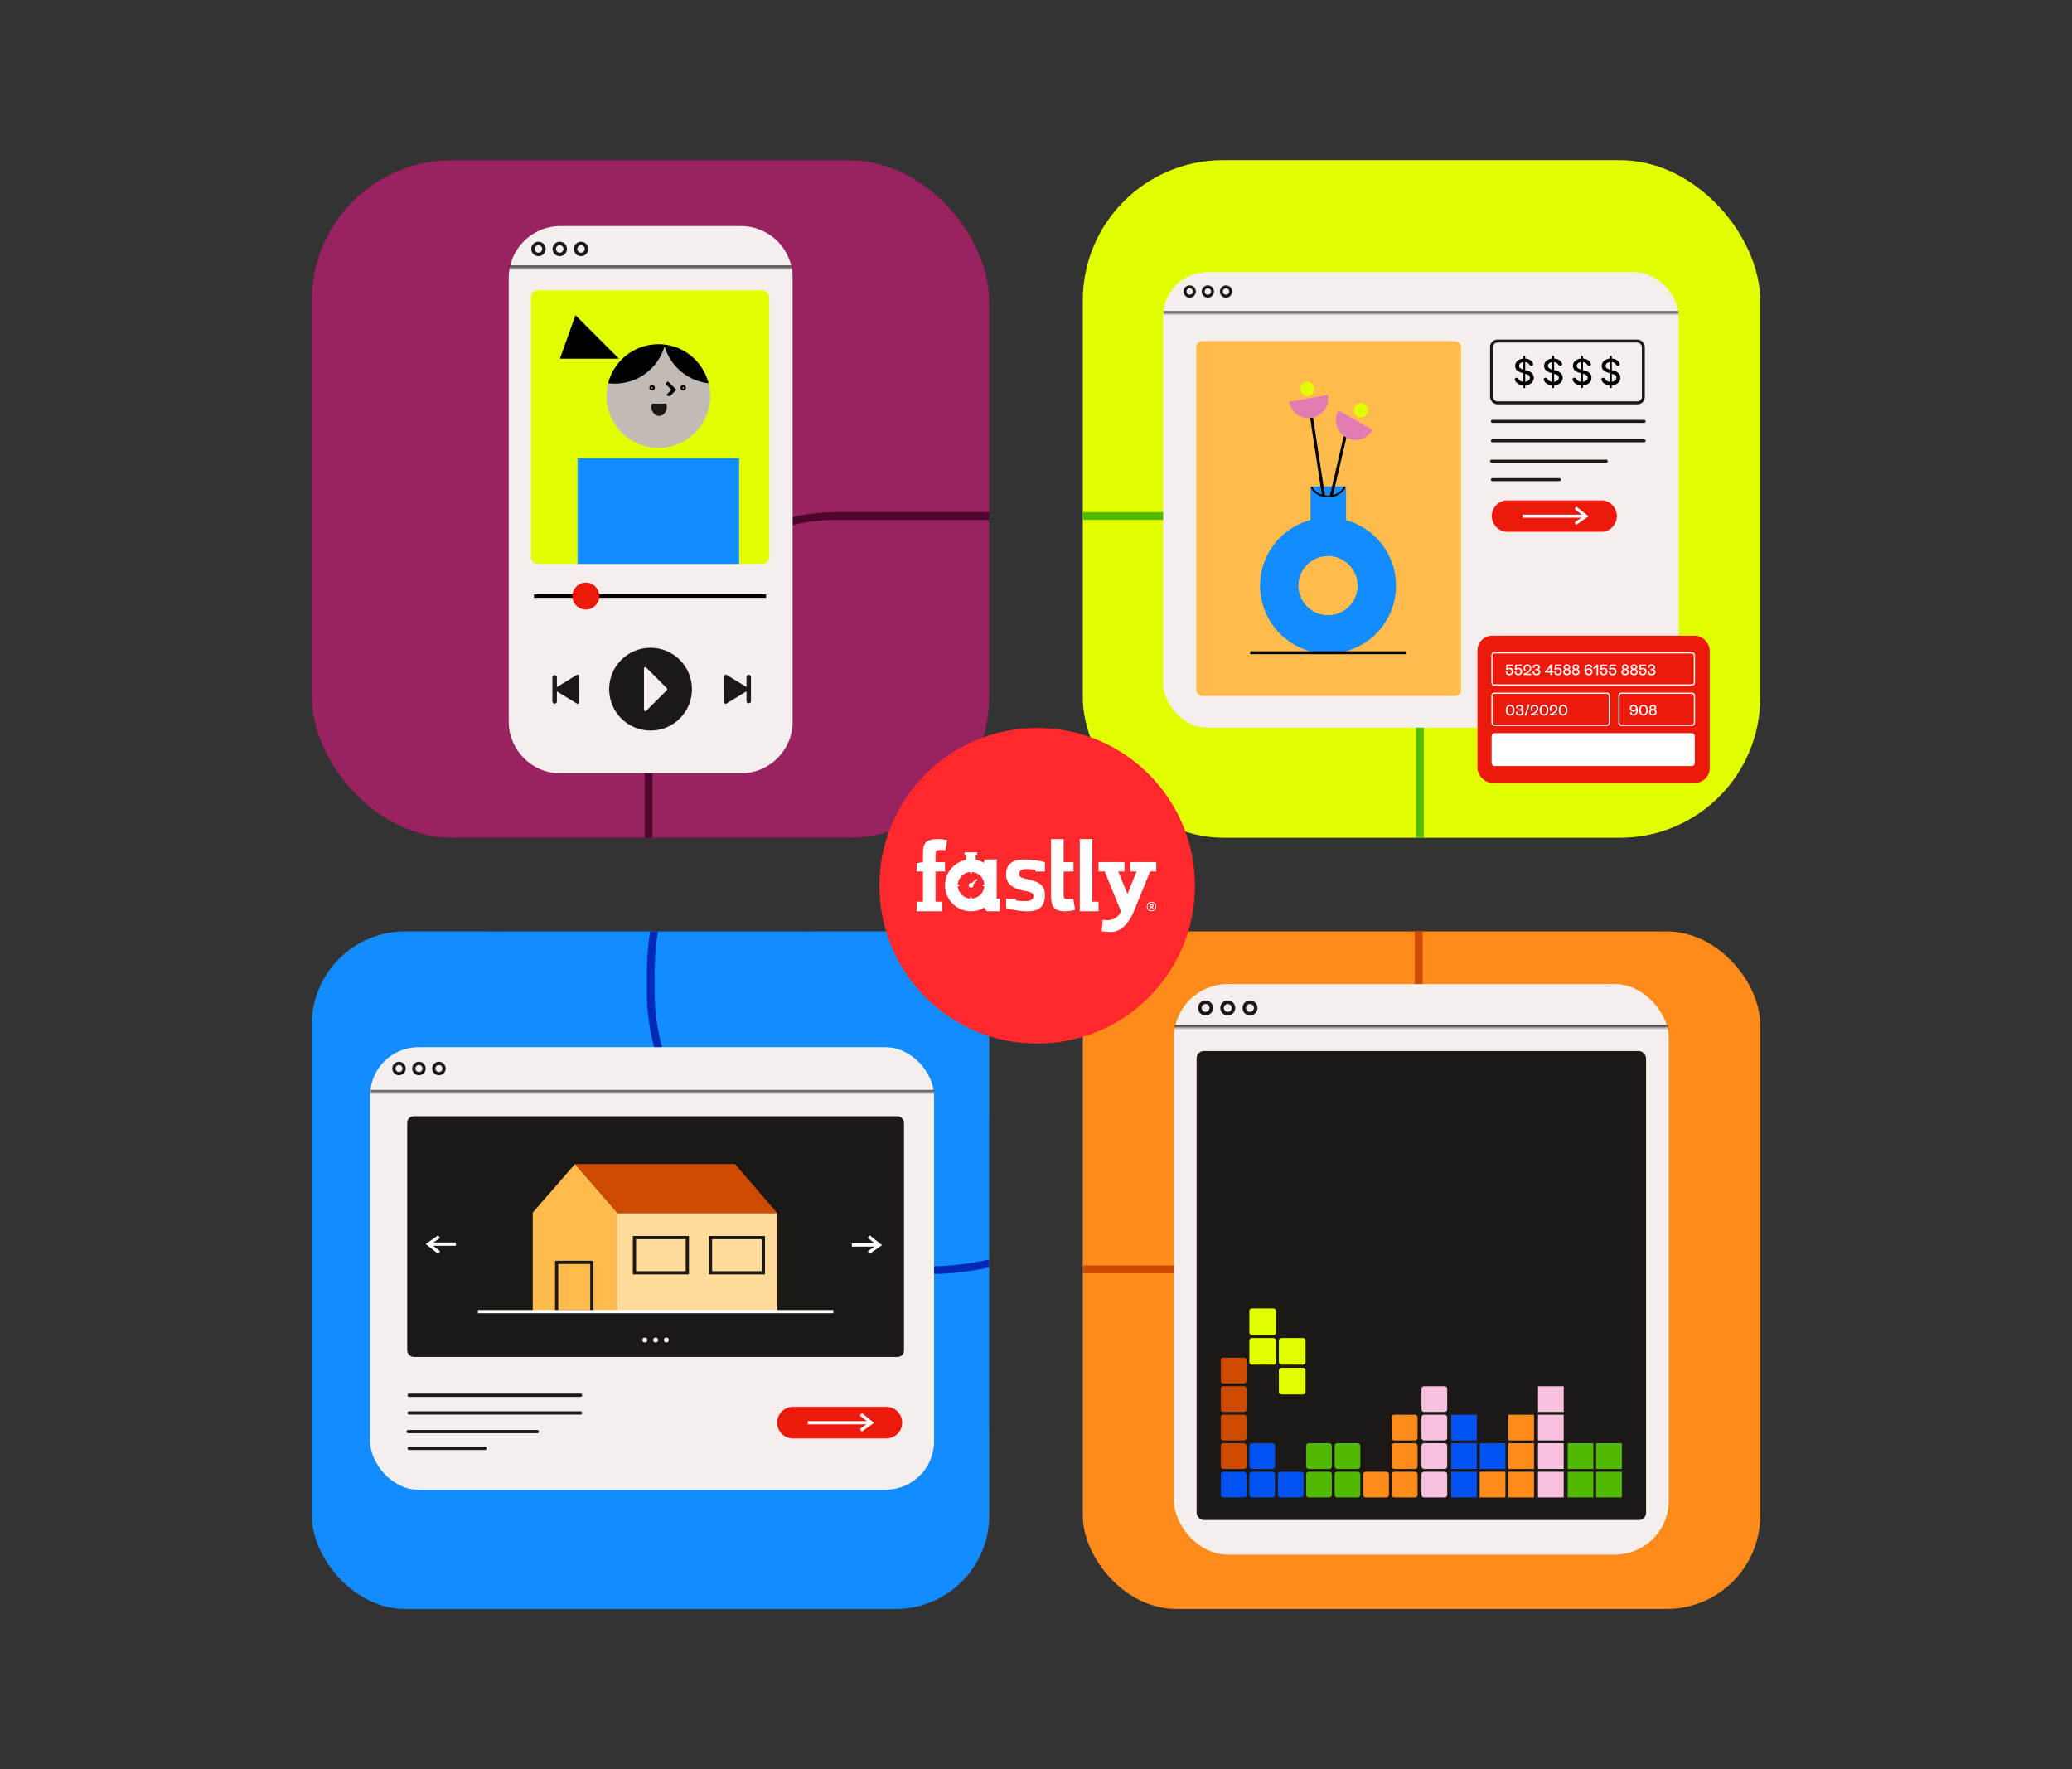
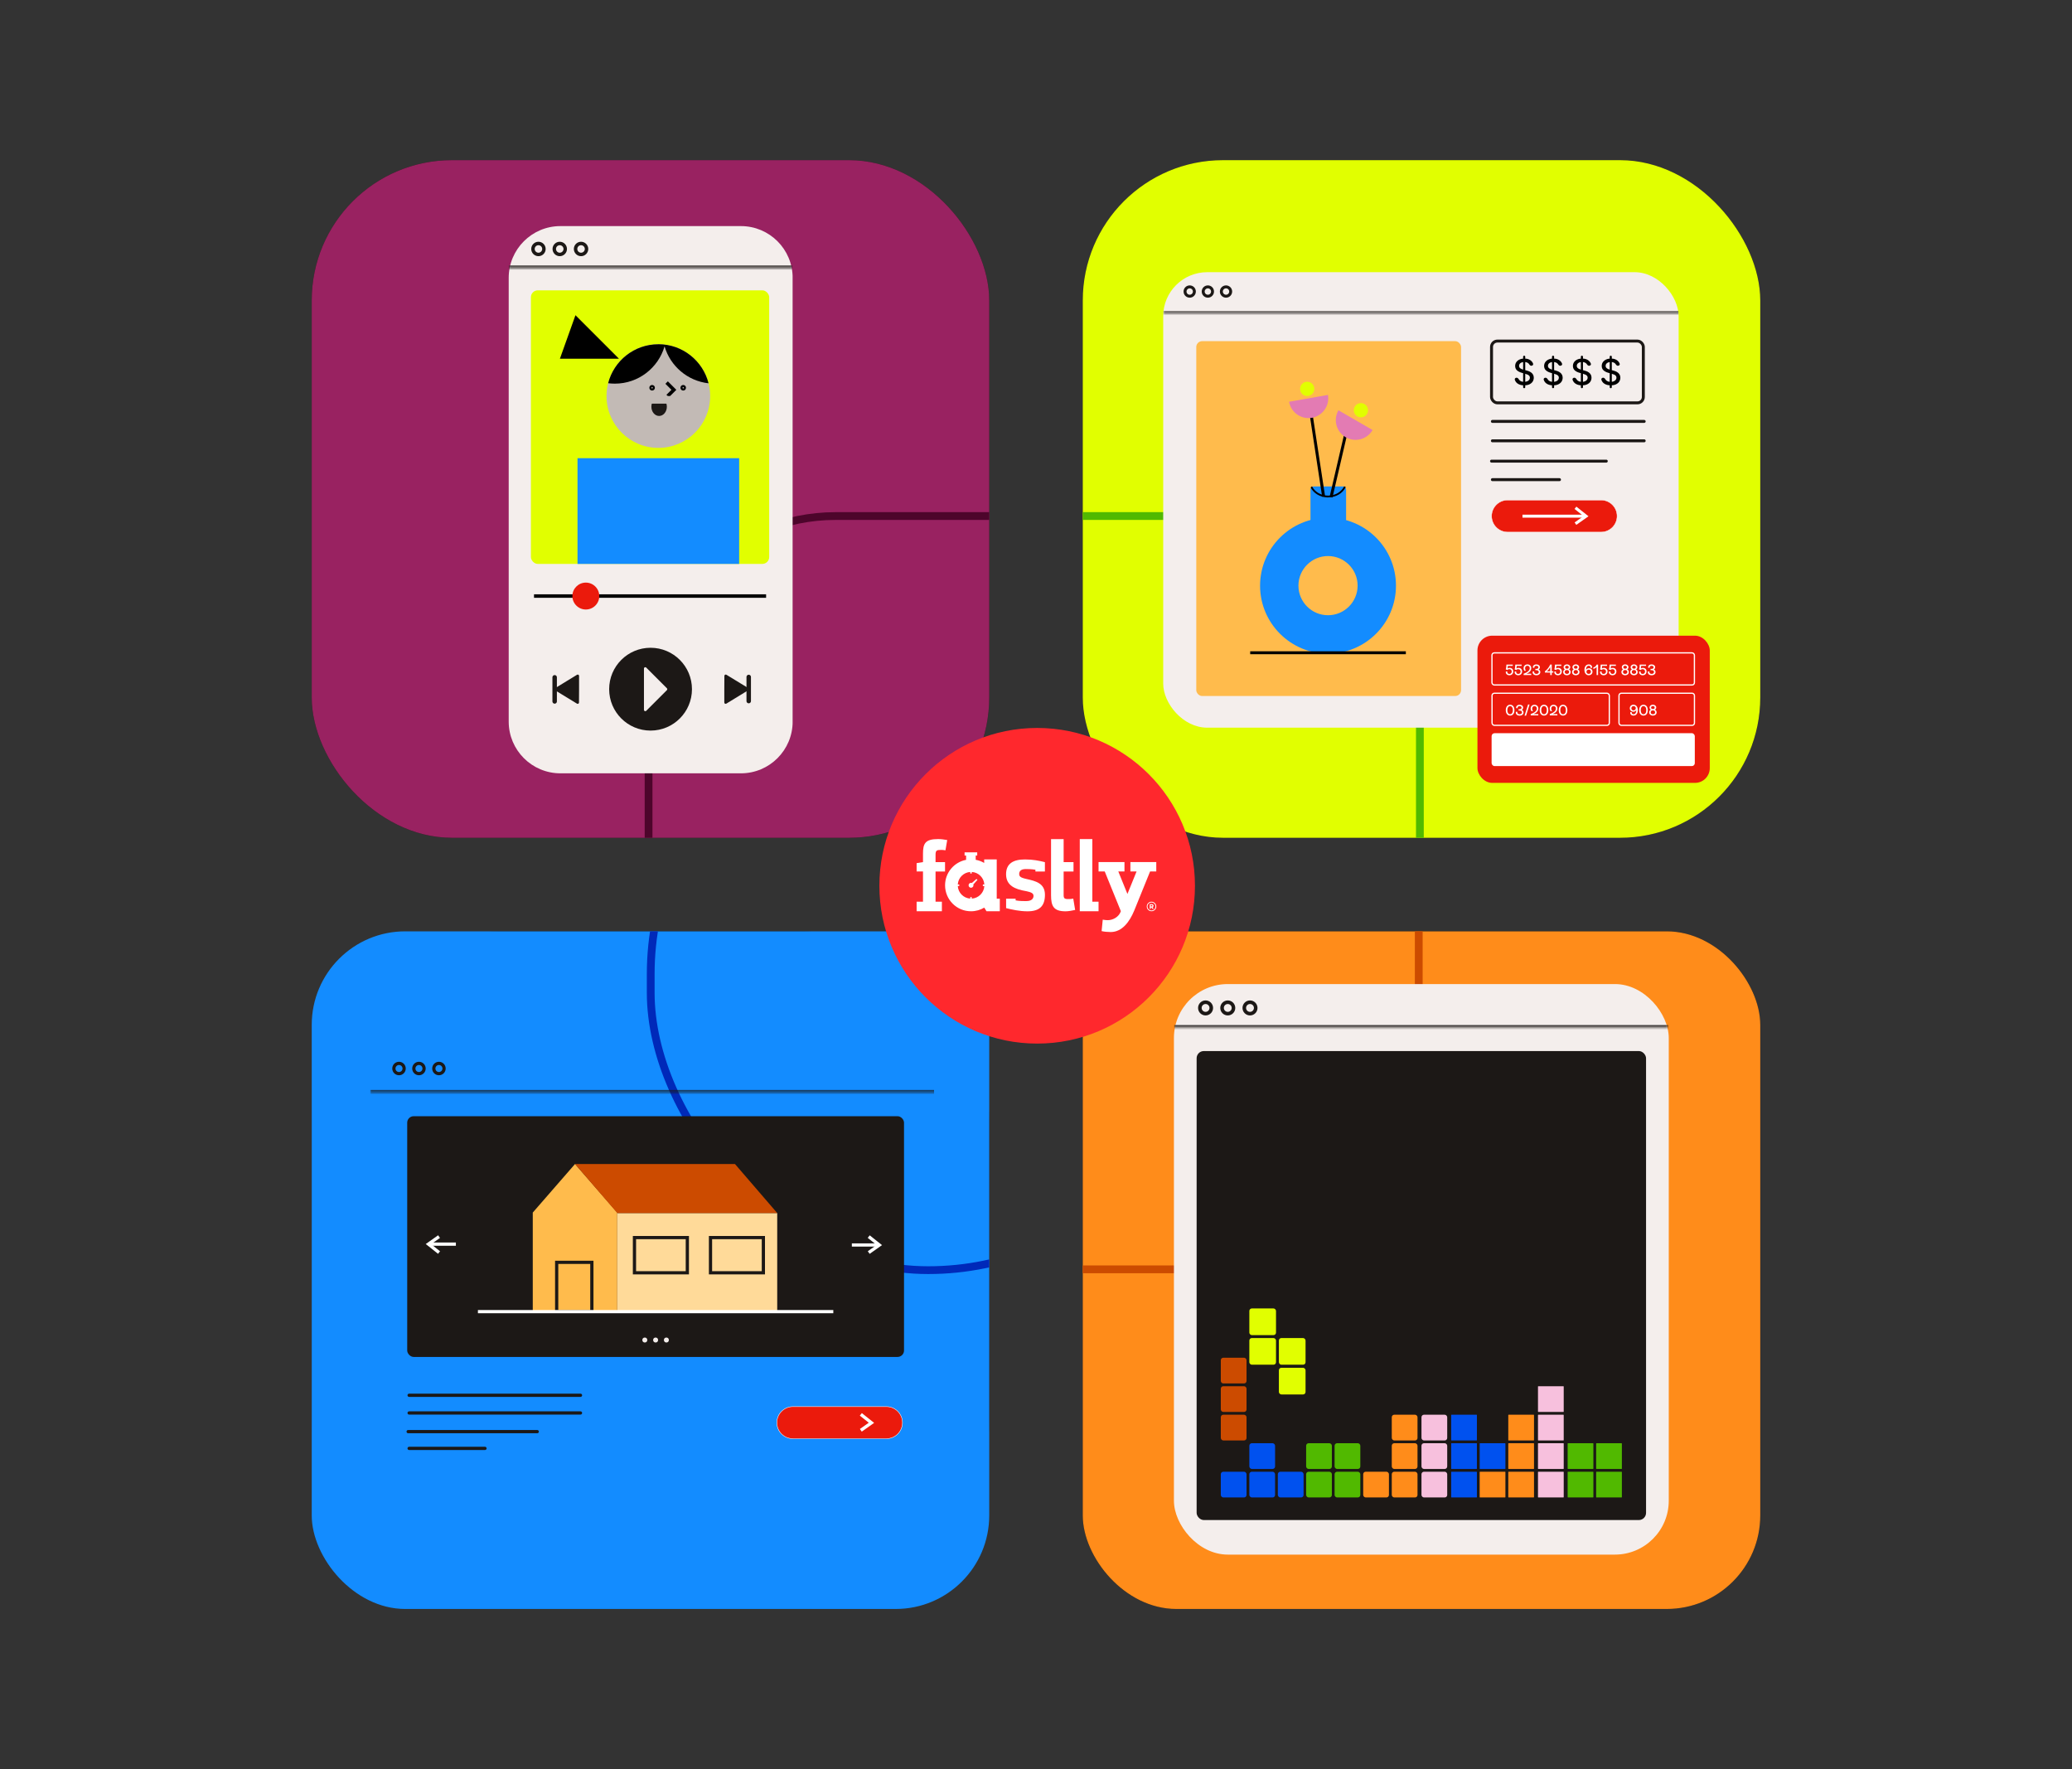
<svg xmlns="http://www.w3.org/2000/svg" id="Layer_1" width="533" height="455" version="1.1" viewBox="0 0 533 455">
  <rect x="0" y="0" width="533" height="455" fill="#333333" stroke="none" />
  <defs>
    <style>
      .st0, .st1, .st2, .st3, .st4, .st5, .st6, .st7, .st8, .st9, .st10, .st11, .st12, .st13, .st14, .st15, .st16 {
        fill: none;
      }

      .st17 {
        mask: url(#mask);
      }

      .st18 {
        fill: #e1ff00;
      }

      .st19 {
        fill: #e37bb3;
      }

      .st20 {
        fill: #51b900;
      }

      .st21 {
        fill: #ff8c1a;
      }

      .st1, .st2, .st3, .st4, .st8, .st9, .st10 {
        stroke: #1c1816;
      }

      .st1, .st8, .st11 {
        stroke-width: .83px;
      }

      .st22 {
        fill: #992261;
      }

      .st2, .st5 {
        stroke-width: .89px;
      }

      .st3, .st6, .st9, .st12 {
        stroke-width: .76px;
      }

      .st23 {
        fill: #138cff;
      }

      .st4 {
        stroke-width: .92px;
      }

      .st24 {
        fill: #f4eeec;
      }

      .st25 {
        fill: #f7c0dd;
      }

      .st5, .st6 {
        stroke: #000;
      }

      .st26 {
        mask: url(#mask-2);
      }

      .st27 {
        mask: url(#mask-3);
      }

      .st28 {
        mask: url(#mask-1);
      }

      .st29 {
        clip-path: url(#clippath-11);
      }

      .st30 {
        clip-path: url(#clippath-10);
      }

      .st31 {
        clip-path: url(#clippath-1);
      }

      .st32 {
        clip-path: url(#clippath-3);
      }

      .st33 {
        clip-path: url(#clippath-4);
      }

      .st34 {
        clip-path: url(#clippath-2);
      }

      .st35 {
        clip-path: url(#clippath-7);
      }

      .st36 {
        clip-path: url(#clippath-6);
      }

      .st37 {
        clip-path: url(#clippath-9);
      }

      .st38 {
        clip-path: url(#clippath-8);
      }

      .st39 {
        clip-path: url(#clippath-5);
      }

      .st40 {
        fill: #fff;
      }

      .st41 {
        fill: #ffbb4c;
      }

      .st42, .st43, .st44 {
        fill: #eb1a0c;
      }

      .st7 {
        stroke: #51b900;
      }

      .st7, .st14, .st15, .st16 {
        stroke-width: 2px;
      }

      .st45 {
        fill: #cc4b00;
      }

      .st43 {
        stroke-width: .11px;
      }

      .st43, .st44, .st11, .st12, .st13 {
        stroke: #fff;
      }

      .st44 {
        stroke-width: .1px;
      }

      .st46 {
        fill: #ffda99;
      }

      .st8, .st9, .st10, .st14, .st15 {
        stroke-linecap: round;
      }

      .st47 {
        fill: #1c1816;
      }

      .st10 {
        stroke-width: 1.15px;
      }

      .st48 {
        fill: #ff282d;
      }

      .st49 {
        fill: #0051ef;
      }

      .st50 {
        fill: #c2bab5;
      }

      .st13 {
        stroke-width: .32px;
      }

      .st14 {
        stroke: #0029b9;
      }

      .st15 {
        stroke: #cc4b00;
      }

      .st51 {
        clip-path: url(#clippath);
      }

      .st16 {
        stroke: #4d052b;
      }
    </style>
    <clipPath id="clippath">
      <rect class="st0" x="80.19" y="41.19" width="174.28" height="174.28" rx="36.08" ry="36.08" />
    </clipPath>
    <clipPath id="clippath-1">
      <rect class="st0" x="130.86" y="58.15" width="73.03" height="140.73" rx="8" ry="8" />
    </clipPath>
    <mask id="mask" x="130.86" y="58.15" width="73.03" height="11.19" maskUnits="userSpaceOnUse">
      <g id="path-14-inside-1_7037_11691">
        <path class="st40" d="M130.86,63.48c0-2.94,2.39-5.33,5.33-5.33h62.37c2.94,0,5.33,2.39,5.33,5.33v5.33h-73.03v-5.33Z" />
      </g>
    </mask>
    <clipPath id="clippath-2">
      <rect class="st0" x="136.57" y="74.67" width="61.3" height="70.36" rx="1.07" ry="1.07" />
    </clipPath>
    <clipPath id="clippath-3">
      <rect class="st0" x="278.53" y="41.19" width="174.28" height="174.28" rx="36.08" ry="36.08" />
    </clipPath>
    <clipPath id="clippath-4">
      <rect class="st0" x="299.1" y="69.57" width="133.04" height="117.61" />
    </clipPath>
    <clipPath id="clippath-5">
      <rect class="st0" x="299.22" y="70" width="132.59" height="117.15" rx="6.81" ry="6.81" />
    </clipPath>
    <mask id="mask-1" x="299.22" y="70" width="147.87" height="10.9" maskUnits="userSpaceOnUse">
      <g id="path-58-inside-2_7037_11691">
        <path class="st40" d="M299.22,70h147.87v10.45h-147.87v-10.45Z" />
      </g>
    </mask>
    <clipPath id="clippath-6">
      <rect class="st0" x="80.19" y="239.53" width="174.28" height="174.28" rx="24.06" ry="24.06" />
    </clipPath>
    <clipPath id="clippath-7">
      <rect class="st0" x="94.74" y="269.33" width="145.54" height="114.27" />
    </clipPath>
    <clipPath id="clippath-8">
      <rect class="st0" x="95.2" y="269.33" width="145.08" height="113.81" rx="7.49" ry="7.49" />
    </clipPath>
    <mask id="mask-2" x="95.14" y="269.34" width="162.6" height="11.99" maskUnits="userSpaceOnUse">
      <g id="path-91-inside-3_7037_11691">
        <path class="st40" d="M95.14,269.34h162.6v11.49H95.14v-11.49Z" />
      </g>
    </mask>
    <clipPath id="clippath-9">
      <rect class="st0" x="278.53" y="239.53" width="174.28" height="174.28" rx="24.06" ry="24.06" />
    </clipPath>
    <clipPath id="clippath-10">
      <rect class="st0" x="301.98" y="253.09" width="127.29" height="146.74" rx="8.34" ry="8.34" />
    </clipPath>
    <mask id="mask-3" x="301.98" y="253.09" width="127.29" height="11.67" maskUnits="userSpaceOnUse">
      <g id="path-108-inside-4_7037_11691">
        <path class="st40" d="M301.98,258.65c0-3.07,2.49-5.56,5.56-5.56h116.17c3.07,0,5.56,2.49,5.56,5.56v5.56h-127.29v-5.56Z" />
      </g>
    </mask>
    <clipPath id="clippath-11">
      <rect class="st0" x="235.79" y="215.79" width="61.66" height="23.91" />
    </clipPath>
  </defs>
  <g class="st51">
    <g>
      <rect class="st47" x="80.19" y="41.19" width="174.28" height="174.28" rx="12" ry="12" />
      <path class="st22" d="M-136.76,151.59L269.61-76.19l1.71,463.38L-136.76,151.59Z" />
      <path class="st16" d="M166.84,270.44v-89.61c0-26.57,21.54-48.11,48.11-48.11h48.71" />
      <g class="st31">
        <g>
          <path class="st24" d="M144.16,58.15h46.44c7.34,0,13.3,5.96,13.3,13.3v114.14c0,7.34-5.96,13.3-13.3,13.3h-46.44c-7.34,0-13.3-5.96-13.3-13.3v-114.14c0-7.34,5.96-13.3,13.3-13.3Z" />
          <path class="st5" d="M137.37,153.3h59.7" />
          <path class="st47" d="M148.94,180.68c0,.27-.29.43-.52.29l-5.59-3.41c-.22-.13-.22-.45,0-.59l5.61-3.43c.23-.14.53.03.52.3v3.42s-.02,3.42-.02,3.42Z" />
          <line class="st10" x1="142.68" y1="174.2" x2="142.68" y2="180.4" />
          <path class="st47" d="M186.34,173.83c0-.27.29-.43.52-.29l5.59,3.41c.22.13.22.45,0,.59l-5.61,3.43c-.23.14-.53-.03-.52-.29v-3.42s.02-3.42.02-3.42Z" />
          <line class="st10" x1="192.6" y1="180.31" x2="192.6" y2="174.11" />
          <circle class="st47" cx="167.35" cy="177.25" r="10.65" />
          <path class="st24" d="M165.65,171.94c0-.31.37-.46.59-.24l5.31,5.31c.13.13.13.35,0,.49l-5.31,5.31c-.22.22-.59.06-.59-.24v-10.62Z" />
          <circle class="st42" cx="150.7" cy="153.3" r="3.46" />
          <g class="st17">
            <path class="st47" d="M130.86,58.15h73.03-73.03ZM203.89,69.34h-73.03v-1.07h73.03v1.07ZM130.86,68.81v-10.66,10.66ZM203.89,58.15v10.66-10.66Z" />
          </g>
          <g class="st34">
            <g>
              <rect class="st18" x="136.57" y="74.67" width="61.3" height="70.36" rx="1.77" ry="1.77" />
              <circle class="st50" cx="169.35" cy="101.86" r="13.33" />
              <path d="M169.35,88.53c6.23,0,11.46,4.27,12.92,10.05-5.4-.59-9.84-4.42-11.32-9.5-1.62,5.54-6.73,9.59-12.79,9.59-.58,0-1.16-.04-1.72-.11,1.47-5.76,6.69-10.02,12.91-10.02Z" />
              <path d="M148.03,81.07l11.19,11.19h-15.19l4-11.19Z" />
              <path class="st5" d="M171.48,98.39l1.87,1.87-1.6,1.6" />
              <circle class="st5" cx="167.75" cy="99.73" r=".27" />
              <circle class="st5" cx="175.75" cy="99.73" r=".27" />
              <rect class="st23" x="148.56" y="117.85" width="41.58" height="27.19" />
              <ellipse class="st47" cx="169.55" cy="104.6" rx="1.99" ry="2.38" />
              <rect class="st50" x="167.07" y="101.86" width="5.35" height="1.96" />
            </g>
          </g>
          <circle class="st2" cx="138.51" cy="64.03" r="1.41" />
          <circle class="st2" cx="143.99" cy="64.03" r="1.41" />
          <circle class="st2" cx="149.47" cy="64.03" r="1.41" />
        </g>
      </g>
    </g>
  </g>
  <g class="st32">
    <g>
      <path class="st47" d="M278.53,65.24c0-13.29,10.77-24.06,24.06-24.06h126.17c13.29,0,24.06,10.77,24.06,24.06v126.17c0,13.29-10.77,24.06-24.06,24.06h-126.17c-13.29,0-24.06-10.77-24.06-24.06v-126.17Z" />
      <circle class="st18" cx="365.85" cy="128.51" r="125.69" />
      <path class="st7" d="M365.25,270.44v-89.61c0-26.57-21.54-48.11-48.11-48.11h-48.71" />
      <g class="st33">
        <g class="st39">
          <g>
            <rect class="st24" x="299.22" y="70" width="132.59" height="117.15" rx="11.33" ry="11.33" />
            <rect class="st41" x="307.73" y="87.74" width="68.11" height="91.27" rx="1.51" ry="1.51" />
            <path class="st23" d="M341.62,133.15c9.66,0,17.48,7.83,17.48,17.48,0,9.65-7.83,17.48-17.48,17.48s-17.48-7.83-17.48-17.48,7.83-17.48,17.48-17.48ZM341.62,143.01c-4.2,0-7.61,3.41-7.61,7.61s3.41,7.61,7.61,7.61,7.61-3.41,7.61-7.61c0-4.2-3.41-7.61-7.61-7.61Z" />
            <rect class="st23" x="337.11" y="125.11" width="9.16" height="13.25" rx=".78" ry=".78" />
            <path d="M345.81,125.11c.14,0,.27.07.36.17-.75,1.56-2.5,2.65-4.54,2.65h-.25c-1.88-.09-3.48-1.1-4.22-2.54.06-.15.2-.26.37-.28.68,1.37,2.24,2.36,4.11,2.36s3.43-.99,4.11-2.37h.07Z" />
            <path class="st6" d="M342.4,127.86l3.67-15.79" />
            <path class="st19" d="M353.09,110.59c-1.4,2.43-4.51,3.26-6.93,1.86s-3.26-4.5-1.86-6.93l8.79,5.08Z" />
            <circle class="st18" cx="350.08" cy="105.51" r="1.83" />
            <path class="st6" d="M340.49,127.72l-3.1-20.37" />
            <path class="st19" d="M341.6,101.57c.49,2.76-1.36,5.39-4.12,5.88-2.76.49-5.39-1.36-5.88-4.12l10-1.76Z" />
            <circle class="st18" cx="336.26" cy="100.01" r="1.83" />
            <line class="st6" x1="321.6" y1="167.88" x2="361.64" y2="167.88" />
            <rect class="st9" x="383.68" y="87.72" width="39.05" height="15.89" rx="1.51" ry="1.51" />
            <path d="M392.08,99.84c-.15,0-.27-.12-.27-.27v-7.82c0-.15.12-.27.27-.27s.27.12.27.27v7.82c0,.15-.12.27-.27.27ZM393.94,94.08c-.26,0-.46-.21-.6-.43-.07-.11-.17-.21-.29-.29-.25-.17-.57-.26-.95-.26-.27,0-.51.04-.71.13-.2.08-.36.2-.47.35-.11.15-.16.32-.16.51,0,.16.04.3.11.41.08.12.18.21.3.29.12.08.26.14.4.19.14.05.28.09.41.12l.65.17c.21.05.43.12.66.21.22.09.43.21.62.35.19.15.35.33.46.54.12.22.18.47.18.77,0,.38-.1.71-.29,1.01-.19.29-.48.53-.84.7-.37.17-.81.25-1.34.25s-.93-.08-1.3-.24c-.37-.16-.65-.38-.86-.68-.11-.16-.19-.33-.25-.51-.09-.28.16-.53.45-.53.27,0,.47.22.6.45.03.05.07.11.11.15.14.16.32.28.53.36.22.08.46.11.71.11.29,0,.54-.04.76-.13.22-.09.4-.22.53-.38.13-.16.19-.35.19-.57,0-.2-.06-.36-.17-.49-.11-.13-.26-.23-.45-.31-.19-.08-.4-.16-.64-.22l-.79-.22c-.53-.15-.96-.36-1.27-.64-.31-.28-.47-.66-.47-1.12,0-.39.1-.72.31-1.01s.49-.51.85-.67c.36-.16.76-.24,1.21-.24s.85.08,1.2.24c.35.16.62.38.82.66.1.14.18.28.23.44.09.27-.15.51-.43.51Z" />
            <path d="M399.51,99.84c-.15,0-.27-.12-.27-.27v-7.82c0-.15.12-.27.27-.27s.27.12.27.27v7.82c0,.15-.12.27-.27.27ZM401.37,94.08c-.26,0-.46-.21-.6-.43-.07-.11-.17-.21-.29-.29-.25-.17-.57-.26-.95-.26-.27,0-.51.04-.71.13-.2.08-.36.2-.47.35-.11.15-.16.32-.16.51,0,.16.04.3.11.41.08.12.18.21.3.29.12.08.26.14.4.19.14.05.28.09.41.12l.65.17c.21.05.43.12.66.21.22.09.43.21.62.35.19.15.35.33.46.54.12.22.18.47.18.77,0,.38-.1.71-.29,1.01-.19.29-.48.53-.84.7-.37.17-.81.25-1.33.25s-.93-.08-1.3-.24c-.37-.16-.65-.38-.86-.68-.11-.16-.19-.33-.25-.51-.09-.28.15-.53.45-.53.27,0,.47.22.6.45.03.05.07.11.11.15.14.16.32.28.53.36.22.08.46.11.72.11.29,0,.54-.04.76-.13.22-.09.4-.22.53-.38.13-.16.19-.35.19-.57,0-.2-.06-.36-.17-.49-.11-.13-.26-.23-.45-.31-.19-.08-.4-.16-.64-.22l-.79-.22c-.54-.15-.96-.36-1.27-.64-.31-.28-.47-.66-.47-1.12,0-.39.1-.72.31-1.01.21-.29.49-.51.85-.67.36-.16.76-.24,1.21-.24s.85.08,1.2.24c.35.16.62.38.82.66.1.14.18.28.23.44.09.27-.15.51-.43.51Z" />
            <path d="M406.93,99.84c-.15,0-.27-.12-.27-.27v-7.82c0-.15.12-.27.27-.27s.27.12.27.27v7.82c0,.15-.12.27-.27.27ZM408.79,94.08c-.26,0-.46-.21-.6-.43-.07-.11-.17-.21-.29-.29-.25-.17-.57-.26-.95-.26-.27,0-.51.04-.71.13-.2.08-.36.2-.47.35-.11.15-.16.32-.16.51,0,.16.04.3.11.41.08.12.18.21.3.29.12.08.26.14.4.19.14.05.28.09.41.12l.65.17c.21.05.43.12.66.21.22.09.43.21.62.35.19.15.35.33.46.54.12.22.18.47.18.77,0,.38-.1.71-.29,1.01-.19.29-.48.53-.84.7-.37.17-.81.25-1.33.25s-.93-.08-1.3-.24c-.37-.16-.65-.38-.86-.68-.11-.16-.19-.33-.25-.51-.09-.28.15-.53.45-.53.27,0,.47.22.6.45.03.05.07.11.11.15.14.16.32.28.53.36.22.08.46.11.71.11.29,0,.54-.04.76-.13.22-.09.4-.22.53-.38.13-.16.19-.35.19-.57,0-.2-.06-.36-.17-.49-.11-.13-.26-.23-.45-.31-.19-.08-.4-.16-.64-.22l-.79-.22c-.54-.15-.96-.36-1.27-.64-.31-.28-.47-.66-.47-1.12,0-.39.1-.72.31-1.01.21-.29.49-.51.85-.67.36-.16.76-.24,1.21-.24s.85.08,1.2.24c.35.16.62.38.82.66.1.14.18.28.23.44.09.27-.15.51-.43.51Z" />
            <path d="M414.35,99.84c-.15,0-.27-.12-.27-.27v-7.82c0-.15.12-.27.27-.27s.27.12.27.27v7.82c0,.15-.12.27-.27.27ZM416.21,94.08c-.26,0-.46-.21-.6-.43-.07-.11-.17-.21-.29-.29-.25-.17-.57-.26-.95-.26-.27,0-.51.04-.71.13-.2.08-.36.2-.47.35-.11.15-.16.32-.16.51,0,.16.04.3.11.41.08.12.17.21.3.29.12.08.26.14.4.19.14.05.28.09.41.12l.65.17c.21.05.43.12.66.21.22.09.43.21.62.35.19.15.35.33.46.54.12.22.18.47.18.77,0,.38-.1.71-.29,1.01-.19.29-.48.53-.85.7-.37.17-.81.25-1.33.25s-.93-.08-1.3-.24c-.37-.16-.65-.38-.86-.68-.11-.16-.19-.33-.25-.51-.09-.28.16-.53.45-.53.27,0,.47.22.6.45.03.05.07.11.11.15.14.16.32.28.53.36.22.08.46.11.71.11.29,0,.54-.04.76-.13.22-.09.4-.22.53-.38.13-.16.19-.35.19-.57,0-.2-.06-.36-.17-.49-.11-.13-.26-.23-.45-.31-.19-.08-.4-.16-.64-.22l-.79-.22c-.54-.15-.96-.36-1.27-.64-.31-.28-.47-.66-.47-1.12,0-.39.1-.72.31-1.01s.49-.51.85-.67c.36-.16.76-.24,1.21-.24s.85.08,1.2.24c.35.16.62.38.82.66.1.14.18.28.23.44.09.27-.15.51-.43.51Z" />
            <line class="st9" x1="383.9" y1="108.38" x2="422.95" y2="108.38" />
            <line class="st9" x1="383.9" y1="113.37" x2="422.95" y2="113.37" />
            <path class="st9" d="M383.68,118.6h29.52" />
            <line class="st9" x1="383.9" y1="123.36" x2="401.16" y2="123.36" />
            <path class="st44" d="M387.82,128.61h24.04c2.27,0,4.12,1.84,4.12,4.12h0c0,2.27-1.84,4.12-4.12,4.12h-24.04c-2.27,0-4.12-1.84-4.12-4.12h0c0-2.27,1.84-4.12,4.12-4.12Z" />
            <path class="st12" d="M391.64,132.75h16.12" />
            <path class="st12" d="M405.27,130.6l2.72,2.16-2.72,1.92" />
            <g class="st28">
              <path class="st47" d="M447.09,80.45v-.45h-147.87v.91h147.87v-.45Z" />
            </g>
            <circle class="st3" cx="306.04" cy="74.98" r="1.2" />
            <circle class="st3" cx="310.71" cy="74.98" r="1.2" />
            <circle class="st3" cx="315.38" cy="74.98" r="1.2" />
          </g>
        </g>
      </g>
      <rect class="st42" x="380.06" y="163.49" width="59.76" height="37.86" rx="3.8" ry="3.8" />
      <path class="st40" d="M388.33,171.76c.57,0,.94.39.94.94,0,.58-.42.97-.99.97-.62,0-1.02-.43-.92-.97h.39c-.08.37.14.63.53.63s.6-.29.6-.62-.21-.61-.62-.61c-.23,0-.42.09-.55.23l-.37-.19c.13-.34.17-.81.17-1.21h1.63v.33h-1.26c-.01.27-.04.48-.09.66.14-.1.32-.16.54-.16ZM390.61,171.76c.57,0,.94.39.94.94,0,.58-.42.97-.99.97-.62,0-1.02-.43-.92-.97h.39c-.08.37.14.63.53.63s.6-.29.6-.62-.21-.61-.62-.61c-.23,0-.42.09-.55.23l-.37-.19c.13-.34.17-.81.17-1.21h1.63v.33h-1.26c-.01.27-.04.48-.09.66.14-.1.32-.16.54-.16ZM393.9,171.86c0,.67-.58,1.16-1.26,1.42h1.25v.33h-1.95v-.33c1.04-.39,1.57-.86,1.57-1.42,0-.35-.2-.64-.6-.64s-.6.28-.6.67c0,.24.08.43.22.62h-.41c-.12-.17-.2-.36-.2-.62,0-.57.37-1.01.99-1.01s1,.45,1,.98ZM395.78,172.18c.28.13.45.36.45.67,0,.48-.4.82-1.01.82-.65,0-1.06-.39-.96-.98h.39c-.08.4.18.63.58.63.36,0,.61-.19.61-.48s-.25-.48-.63-.48h-.26v-.33h.26c.31,0,.52-.15.52-.4s-.2-.4-.52-.4c-.35,0-.58.2-.5.52h-.37c-.12-.5.29-.87.88-.87.53,0,.9.3.9.73,0,.26-.13.46-.34.57ZM399.17,172.65h.41v.33h-.41v.63h-.38v-.63h-1.38v-.33c.58-.42,1.07-1.05,1.36-1.73h.4v1.73ZM398.79,172.65v-1.07c-.22.38-.52.77-.89,1.07h.89ZM400.82,171.76c.57,0,.94.39.94.94,0,.58-.42.97-.99.97-.62,0-1.02-.43-.92-.97h.39c-.08.37.14.63.53.63s.6-.29.6-.62-.21-.61-.62-.61c-.23,0-.42.09-.55.23l-.37-.19c.13-.34.17-.81.17-1.21h1.63v.33h-1.26c-.01.27-.04.48-.09.66.14-.1.32-.16.54-.16ZM403.6,172.15c.27.14.43.39.43.7,0,.48-.41.82-.96.82s-.96-.35-.96-.83c0-.31.17-.55.43-.69-.19-.11-.32-.3-.32-.55,0-.41.35-.73.86-.73s.85.33.85.72c0,.25-.12.43-.32.55ZM403.08,171.22c-.28,0-.47.15-.47.38s.18.38.47.38.46-.15.46-.38-.18-.38-.46-.38ZM403.07,173.32c.35,0,.57-.2.57-.5s-.22-.5-.56-.5-.57.2-.57.5.22.5.57.5ZM405.88,172.15c.27.14.43.39.43.7,0,.48-.41.82-.96.82s-.96-.35-.96-.83c0-.31.17-.55.43-.69-.19-.11-.32-.3-.32-.55,0-.41.35-.73.86-.73s.85.33.85.72c0,.25-.12.43-.32.55ZM405.35,171.22c-.28,0-.47.15-.47.38s.18.38.47.38.46-.15.46-.38-.18-.38-.46-.38ZM405.35,173.32c.35,0,.57-.2.57-.5s-.22-.5-.56-.5-.57.2-.57.5.21.5.57.5ZM408.73,171.86c.51,0,.92.36.92.9s-.41.91-.97.91c-.65,0-1.1-.53-1.1-1.39s.44-1.4,1.12-1.4c.56,0,.93.38.82.89h-.37c.07-.33-.14-.55-.46-.55-.44,0-.71.39-.71,1.06v.02c.13-.26.39-.44.75-.44ZM408.68,173.32c.37,0,.57-.27.57-.56s-.2-.55-.57-.55-.58.28-.58.58c0,.28.21.53.57.53ZM410.72,170.93h.37v2.69h-.38v-2.08c-.22.27-.51.42-.84.5v-.37c.37-.08.73-.34.85-.75ZM412.58,171.76c.57,0,.94.39.94.94,0,.58-.42.97-.99.97-.62,0-1.02-.43-.92-.97h.39c-.08.37.14.63.53.63s.6-.29.6-.62-.21-.61-.62-.61c-.23,0-.42.09-.55.23l-.37-.19c.13-.34.17-.81.17-1.21h1.63v.33h-1.26c-.01.27-.04.48-.09.66.14-.1.32-.16.54-.16ZM414.86,171.76c.57,0,.94.39.94.94,0,.58-.42.97-.99.97-.62,0-1.02-.43-.92-.97h.39c-.08.37.14.63.53.63s.6-.29.6-.62-.21-.61-.62-.61c-.23,0-.42.09-.55.23l-.37-.19c.13-.34.17-.81.17-1.21h1.63v.33h-1.26c-.01.27-.04.48-.09.66.14-.1.32-.16.54-.16ZM418.58,172.15c.27.14.43.39.43.7,0,.48-.41.82-.96.82s-.96-.35-.96-.83c0-.31.17-.55.43-.69-.19-.11-.32-.3-.32-.55,0-.41.35-.73.86-.73s.85.33.85.72c0,.25-.12.43-.32.55ZM418.05,171.22c-.28,0-.47.15-.47.38s.18.38.47.38.46-.15.46-.38-.18-.38-.46-.38ZM418.05,173.32c.35,0,.57-.2.57-.5s-.22-.5-.56-.5-.57.2-.57.5.22.5.57.5ZM420.85,172.15c.27.14.43.39.43.7,0,.48-.41.82-.96.82s-.96-.35-.96-.83c0-.31.17-.55.43-.69-.19-.11-.32-.3-.32-.55,0-.41.35-.73.86-.73s.85.33.85.72c0,.25-.12.43-.32.55ZM420.33,171.22c-.28,0-.47.15-.47.38s.18.38.47.38.46-.15.46-.38-.18-.38-.46-.38ZM420.32,173.32c.35,0,.57-.2.57-.5s-.22-.5-.57-.5-.57.2-.57.5.22.5.57.5ZM422.62,171.76c.57,0,.94.39.94.94,0,.58-.42.97-.99.97-.62,0-1.02-.43-.92-.97h.39c-.08.37.14.63.53.63s.6-.29.6-.62-.21-.61-.62-.61c-.23,0-.42.09-.55.23l-.37-.19c.13-.34.17-.81.17-1.21h1.63v.33h-1.26c-.01.27-.04.48-.09.66.14-.1.32-.16.54-.16ZM425.42,172.18c.28.13.45.36.45.67,0,.48-.4.82-1.01.82-.65,0-1.06-.39-.96-.98h.39c-.08.4.18.63.58.63.36,0,.61-.19.61-.48s-.25-.48-.63-.48h-.26v-.33h.26c.31,0,.52-.15.52-.4s-.2-.4-.51-.4c-.35,0-.58.2-.5.52h-.37c-.12-.5.29-.87.88-.87.53,0,.9.3.9.73,0,.26-.13.46-.34.57Z" />
      <rect class="st13" x="383.79" y="167.91" width="52.08" height="8.26" rx=".6" ry=".6" />
      <rect class="st40" x="383.7" y="188.57" width="52.27" height="8.46" rx=".76" ry=".76" />
      <path class="st40" d="M388.46,184.04c-.66,0-1.11-.53-1.11-1.39s.45-1.4,1.11-1.4,1.11.53,1.11,1.4-.44,1.39-1.11,1.39ZM388.46,183.7c.44,0,.71-.39.71-1.05s-.28-1.05-.71-1.05-.71.39-.71,1.05.28,1.05.71,1.05ZM391.46,182.56c.28.13.45.36.45.67,0,.48-.4.82-1.01.82-.65,0-1.06-.39-.96-.98h.39c-.08.4.18.63.58.63.36,0,.61-.19.61-.48s-.25-.48-.63-.48h-.26v-.33h.26c.31,0,.52-.15.52-.4s-.2-.4-.51-.4c-.35,0-.58.2-.5.52h-.37c-.12-.5.29-.87.88-.87.53,0,.9.3.9.73,0,.26-.13.46-.34.57ZM392.56,184.06h-.38l.9-2.87h.38l-.9,2.87ZM395.72,182.24c0,.66-.58,1.16-1.26,1.42h1.25v.33h-1.95v-.33c1.04-.39,1.57-.86,1.57-1.42,0-.35-.2-.64-.6-.64s-.6.28-.6.67c0,.24.08.43.22.62h-.41c-.12-.17-.2-.36-.2-.62,0-.57.37-1.01.99-1.01s1,.45,1,.98ZM397.18,184.04c-.66,0-1.11-.53-1.11-1.39s.45-1.4,1.11-1.4,1.11.53,1.11,1.4-.44,1.39-1.11,1.39ZM397.18,183.7c.44,0,.72-.39.72-1.05s-.28-1.05-.72-1.05-.71.39-.71,1.05.28,1.05.71,1.05ZM400.63,182.24c0,.66-.58,1.16-1.26,1.42h1.25v.33h-1.95v-.33c1.04-.39,1.57-.86,1.57-1.42,0-.35-.2-.64-.6-.64s-.6.28-.6.67c0,.24.08.43.22.62h-.41c-.12-.17-.2-.36-.2-.62,0-.57.37-1.01.99-1.01s1,.45,1,.98ZM402.08,184.04c-.66,0-1.11-.53-1.11-1.39s.45-1.4,1.11-1.4,1.11.53,1.11,1.4-.44,1.39-1.11,1.39ZM402.08,183.7c.44,0,.72-.39.72-1.05s-.28-1.05-.72-1.05-.71.39-.71,1.05.28,1.05.71,1.05Z" />
      <rect class="st13" x="383.81" y="178.29" width="30.17" height="8.26" rx=".6" ry=".6" />
      <rect class="st13" x="416.47" y="178.29" width="19.41" height="8.26" rx=".6" ry=".6" />
      <path class="st40" d="M420.21,181.25c.65,0,1.1.53,1.1,1.39s-.43,1.4-1.11,1.4c-.56,0-.93-.38-.82-.89h.37c-.07.33.15.55.46.55.44,0,.71-.39.71-1.06v-.03c-.13.27-.4.44-.75.44-.51,0-.92-.36-.92-.9s.41-.91.97-.91ZM420.21,182.71c.37,0,.58-.28.58-.58,0-.28-.2-.53-.57-.53s-.57.27-.57.56.2.55.56.55ZM422.77,184.04c-.66,0-1.11-.53-1.11-1.39s.45-1.4,1.11-1.4,1.11.53,1.11,1.4-.44,1.39-1.11,1.39ZM422.77,183.7c.44,0,.72-.39.72-1.05s-.28-1.05-.72-1.05-.71.39-.71,1.05.28,1.05.71,1.05ZM425.72,182.52c.27.14.43.39.43.7,0,.48-.41.82-.96.82s-.96-.35-.96-.83c0-.31.17-.55.43-.69-.19-.11-.32-.3-.32-.55,0-.41.35-.73.86-.73s.85.33.85.72c0,.25-.12.43-.32.55ZM425.19,181.6c-.28,0-.47.15-.47.38s.18.38.47.38.46-.15.46-.38-.18-.38-.46-.38ZM425.19,183.7c.35,0,.57-.2.57-.5s-.22-.5-.57-.5-.57.2-.57.5.22.5.57.5Z" />
    </g>
  </g>
  <g class="st36">
    <g>
      <rect class="st47" x="80.19" y="239.53" width="174.28" height="174.28" rx="48.5" ry="48.5" />
      <rect class="st23" x="38.78" y="198.21" width="257.21" height="257.22" rx="5" ry="5" />
      <rect class="st14" x="167.39" y="179.16" width="142.73" height="147.51" rx="71.36" ry="71.36" />
      <g class="st35">
        <g class="st38">
          <g>
-             <rect class="st24" x="95.2" y="269.33" width="145.08" height="113.81" rx="12.45" ry="12.45" />
            <rect class="st47" x="104.75" y="287.08" width="127.8" height="61.91" rx="1.66" ry="1.66" />
            <circle class="st24" cx="165.87" cy="344.64" r=".64" />
            <circle class="st24" cx="168.65" cy="344.64" r=".64" />
            <circle class="st24" cx="171.42" cy="344.64" r=".64" />
            <path class="st41" d="M158.79,337.47h-21.74v-25.61l10.87-12.49,10.87,12.49v25.61Z" />
            <path class="st46" d="M199.93,311.98h-41.14v25.49h41.14v-25.49Z" />
            <path class="st45" d="M199.93,311.98h-41.14l-10.87-12.61h41.14l10.87,12.61Z" />
            <path class="st11" d="M219.13,320.2h6.82" />
            <path class="st11" d="M223.47,318.04l2.73,2.17-2.73,1.93" />
            <path class="st11" d="M117.27,319.98h-6.82" />
            <path class="st11" d="M112.94,322.14l-2.73-2.17,2.73-1.93" />
            <rect class="st1" x="163.21" y="318.29" width="13.6" height="9.06" />
            <rect class="st1" x="143.2" y="324.66" width="9.05" height="12.7" />
            <rect class="st1" x="182.77" y="318.29" width="13.6" height="9.06" />
            <path class="st11" d="M122.94,337.34h91.42" />
            <g class="st26">
              <path class="st47" d="M257.74,280.83v-.5H95.14v1h162.6v-.5Z" />
            </g>
            <circle class="st1" cx="102.64" cy="274.81" r="1.32" />
            <circle class="st1" cx="107.77" cy="274.81" r="1.32" />
            <circle class="st1" cx="112.91" cy="274.81" r="1.32" />
            <path class="st43" d="M203.96,361.77h24.07c2.28,0,4.12,1.85,4.12,4.12h0c0,2.28-1.85,4.12-4.12,4.12h-24.07c-2.28,0-4.12-1.85-4.12-4.12h0c0-2.28,1.85-4.12,4.12-4.12Z" />
-             <path class="st11" d="M207.78,365.92h16.15" />
            <path class="st11" d="M221.44,363.76l2.73,2.17-2.73,1.93" />
            <line class="st8" x1="105.24" y1="358.85" x2="149.33" y2="358.85" />
            <line class="st8" x1="105.24" y1="363.4" x2="149.33" y2="363.4" />
            <path class="st8" d="M104.99,368.2h33.21" />
            <line class="st8" x1="105.24" y1="372.51" x2="124.76" y2="372.51" />
          </g>
        </g>
      </g>
    </g>
  </g>
  <g class="st37">
    <g>
      <rect class="st47" x="256.49" y="217.61" width="218.36" height="218.36" rx="20" ry="20" />
      <path class="st21" d="M291.01,199.98c.52-.76,1.35-1.24,2.26-1.31l124.81-9.35c.91-.07,1.81.28,2.43.95l85.13,91.75c.62.67.91,1.59.77,2.49l-18.65,123.76c-.14.91-.68,1.7-1.47,2.16l-108.39,62.58c-.79.46-1.75.53-2.6.19l-116.51-45.73c-.85-.33-1.51-1.04-1.77-1.91l-36.89-119.6c-.27-.87-.13-1.82.39-2.58l70.5-103.41Z" />
      <path class="st15" d="M266.74,326.46h50.11c26.57,0,48.11-21.54,48.11-48.11v-62.85" />
      <g class="st30">
        <g>
          <rect class="st24" x="301.98" y="253.09" width="127.29" height="146.74" rx="13.86" ry="13.86" />
          <g class="st27">
            <path class="st47" d="M301.98,253.09h127.29-127.29ZM429.27,264.76h-127.29v-1.11h127.29v1.11ZM301.98,264.21v-11.12,11.12ZM429.27,253.09v11.12-11.12Z" />
          </g>
          <rect class="st47" x="307.82" y="270.32" width="115.61" height="120.62" rx="1.85" ry="1.85" />
          <rect class="st18" x="328.98" y="351.78" width="6.86" height="6.86" rx=".64" ry=".64" />
          <rect class="st18" x="321.38" y="344.13" width="6.86" height="6.86" rx=".64" ry=".64" />
          <rect class="st18" x="321.38" y="336.52" width="6.86" height="6.86" rx=".64" ry=".64" />
          <rect class="st18" x="328.98" y="344.13" width="6.86" height="6.86" rx=".64" ry=".64" />
          <rect class="st49" x="314.04" y="378.51" width="6.62" height="6.62" rx=".64" ry=".64" />
          <rect class="st49" x="321.38" y="378.51" width="6.62" height="6.62" rx=".64" ry=".64" />
          <rect class="st49" x="321.38" y="371.18" width="6.62" height="6.62" rx=".64" ry=".64" />
          <rect class="st49" x="328.71" y="378.51" width="6.62" height="6.62" rx=".64" ry=".64" />
          <rect class="st49" x="373.3" y="363.85" width="6.62" height="6.62" rx=".09" ry=".09" />
          <rect class="st49" x="373.3" y="371.18" width="6.62" height="6.62" rx=".09" ry=".09" />
          <rect class="st49" x="380.63" y="371.18" width="6.62" height="6.62" rx=".09" ry=".09" />
          <rect class="st49" x="373.3" y="378.51" width="6.62" height="6.62" rx=".09" ry=".09" />
          <rect class="st45" x="314.04" y="356.52" width="6.62" height="6.62" rx=".64" ry=".64" />
-           <rect class="st45" x="314.04" y="371.18" width="6.62" height="6.62" rx=".64" ry=".64" />
          <rect class="st45" x="314.04" y="349.19" width="6.62" height="6.62" rx=".64" ry=".64" />
          <rect class="st45" x="314.04" y="363.85" width="6.62" height="6.62" rx=".64" ry=".64" />
          <rect class="st25" x="365.66" y="363.85" width="6.62" height="6.62" rx=".64" ry=".64" />
          <rect class="st25" x="365.66" y="378.51" width="6.62" height="6.62" rx=".64" ry=".64" />
-           <rect class="st25" x="365.66" y="356.52" width="6.62" height="6.62" rx=".64" ry=".64" />
          <rect class="st25" x="365.66" y="371.18" width="6.62" height="6.62" rx=".64" ry=".64" />
          <rect class="st25" x="395.63" y="363.85" width="6.62" height="6.62" rx=".09" ry=".09" />
          <rect class="st25" x="395.63" y="378.51" width="6.62" height="6.62" rx=".09" ry=".09" />
          <rect class="st25" x="395.63" y="356.52" width="6.62" height="6.62" rx=".09" ry=".09" />
          <rect class="st25" x="395.63" y="371.18" width="6.62" height="6.62" rx=".09" ry=".09" />
          <rect class="st21" x="358.02" y="371.18" width="6.62" height="6.62" rx=".64" ry=".64" />
          <rect class="st21" x="350.67" y="378.51" width="6.62" height="6.62" rx=".64" ry=".64" />
          <rect class="st21" x="358.02" y="363.85" width="6.62" height="6.62" rx=".64" ry=".64" />
          <rect class="st21" x="358.02" y="378.51" width="6.62" height="6.62" rx=".64" ry=".64" />
          <rect class="st21" x="387.99" y="371.18" width="6.62" height="6.62" rx=".09" ry=".09" />
          <rect class="st21" x="380.63" y="378.51" width="6.62" height="6.62" rx=".09" ry=".09" />
          <rect class="st21" x="387.99" y="363.85" width="6.62" height="6.62" rx=".09" ry=".09" />
          <rect class="st21" x="387.99" y="378.51" width="6.62" height="6.62" rx=".09" ry=".09" />
          <rect class="st20" x="343.31" y="378.51" width="6.62" height="6.62" rx=".64" ry=".64" />
          <rect class="st20" x="335.99" y="378.51" width="6.62" height="6.62" rx=".64" ry=".64" />
          <rect class="st20" x="343.31" y="371.18" width="6.62" height="6.62" rx=".64" ry=".64" />
          <rect class="st20" x="335.99" y="371.18" width="6.62" height="6.62" rx=".64" ry=".64" />
          <rect class="st20" x="410.59" y="378.51" width="6.62" height="6.62" rx=".09" ry=".09" />
          <rect class="st20" x="403.26" y="378.51" width="6.62" height="6.62" rx=".09" ry=".09" />
          <rect class="st20" x="410.59" y="371.18" width="6.62" height="6.62" rx=".09" ry=".09" />
          <rect class="st20" x="403.26" y="371.18" width="6.62" height="6.62" rx=".09" ry=".09" />
          <circle class="st4" cx="310.12" cy="259.23" r="1.47" />
          <circle class="st4" cx="315.83" cy="259.23" r="1.47" />
          <circle class="st4" cx="321.55" cy="259.23" r="1.47" />
        </g>
      </g>
    </g>
  </g>
  <g>
    <circle class="st48" cx="266.8" cy="227.81" r="40.59" />
    <g class="st29">
      <g>
        <path class="st40" d="M277.76,234.36h4.83v-2.46h-1.6v-16.1h-3.23v18.56Z" />
        <path class="st40" d="M235.79,231.9h1.64v-7.77h-1.64v-2.14l1.64-.27v-2.16c0-2.62.57-3.76,3.9-3.76.72,0,1.57.11,2.33.25l-.45,2.64c-.51-.08-.76-.1-1.08-.1-1.17,0-1.47.11-1.47,1.27v1.87h2.44v2.41h-2.44v7.77h1.63v2.46h-6.5v-2.47h0Z" />
        <path class="st40" d="M276.1,231.12c-.51.11-.94.1-1.27.11-1.33.03-1.22-.4-1.22-1.66v-5.43h2.54v-2.41h-2.54v-5.92h-3.24v14.44c0,2.84.7,4.13,3.74,4.13.72,0,1.71-.18,2.46-.35l-.48-2.89Z" />
        <path class="st40" d="M296.21,231.91c.68,0,1.23.54,1.23,1.23s-.55,1.22-1.23,1.22-1.22-.54-1.22-1.22.55-1.23,1.22-1.23ZM296.21,234.16c.57,0,1.02-.46,1.02-1.03s-.46-1.02-1.02-1.02-1.02.45-1.02,1.02.46,1.03,1.02,1.03ZM296.43,233.74l-.24-.36h-.17v.36h-.27v-1.2h.5c.3,0,.48.15.48.41,0,.19-.1.32-.25.38l.3.41h-.33ZM296.01,233.13h.22c.12,0,.21-.05.21-.18,0-.12-.09-.18-.2-.18h-.23v.36Z" />
        <path class="st40" d="M266.35,224.12v-.43c-.98-.17-1.95-.18-2.48-.18-1.5,0-1.69.8-1.69,1.24,0,.61.21.95,1.84,1.31,2.39.53,4.78,1.1,4.78,4.06s-1.44,4.26-4.48,4.26c-2.03,0-4.01-.44-5.51-.82v-2.42h2.45v.43c1.06.2,2.16.18,2.74.18,1.61,0,1.86-.87,1.86-1.32,0-.64-.46-.95-1.97-1.25-2.83-.48-5.09-1.45-5.09-4.34,0-2.73,1.83-3.8,4.86-3.8,2.06,0,3.62.32,5.13.7v2.4h-2.44Z" />
        <path class="st40" d="M251.19,226.05l-1.19,1.04c-.22-.08-.48-.03-.66.15-.24.25-.24.65,0,.89.24.25.65.25.89,0,.17-.18.23-.44.15-.66l1.05-1.17-.25-.25Z" />
        <path class="st40" d="M256.41,221.03h-3.24v.91c-.66-.39-1.4-.67-2.18-.81v-1.1h.39v-.82h-3.25v.82h.39v1.11c-3.08.59-5.41,3.29-5.41,6.55,0,3.69,2.98,6.68,6.67,6.68,1.24,0,2.41-.34,3.41-.94l.58.94h3.42v-3.24h-.79v-10.09ZM253.21,227.88c-.1,1.74-1.5,3.14-3.24,3.23v-.39h-.38v.39c-1.73-.11-3.12-1.5-3.21-3.24h.38v-.39h-.38c.1-1.73,1.49-3.11,3.21-3.22v.39h.38v-.39c1.74.09,3.14,1.49,3.24,3.23h-.38v.39h.38Z" />
        <path class="st40" d="M290.77,221.72h6.67v2.41h-1.59l-4.09,10.08c-1.17,2.83-3.1,5.5-6.04,5.5-.72,0-1.68-.08-2.34-.24l.29-2.94c.43.08.99.13,1.28.13,1.36,0,2.9-.84,3.38-2.31l-4.15-10.22h-1.59v-2.41h6.67v2.41h-1.59l2.35,5.79,2.35-5.79h-1.59v-2.41h0Z" />
      </g>
    </g>
  </g>
</svg>